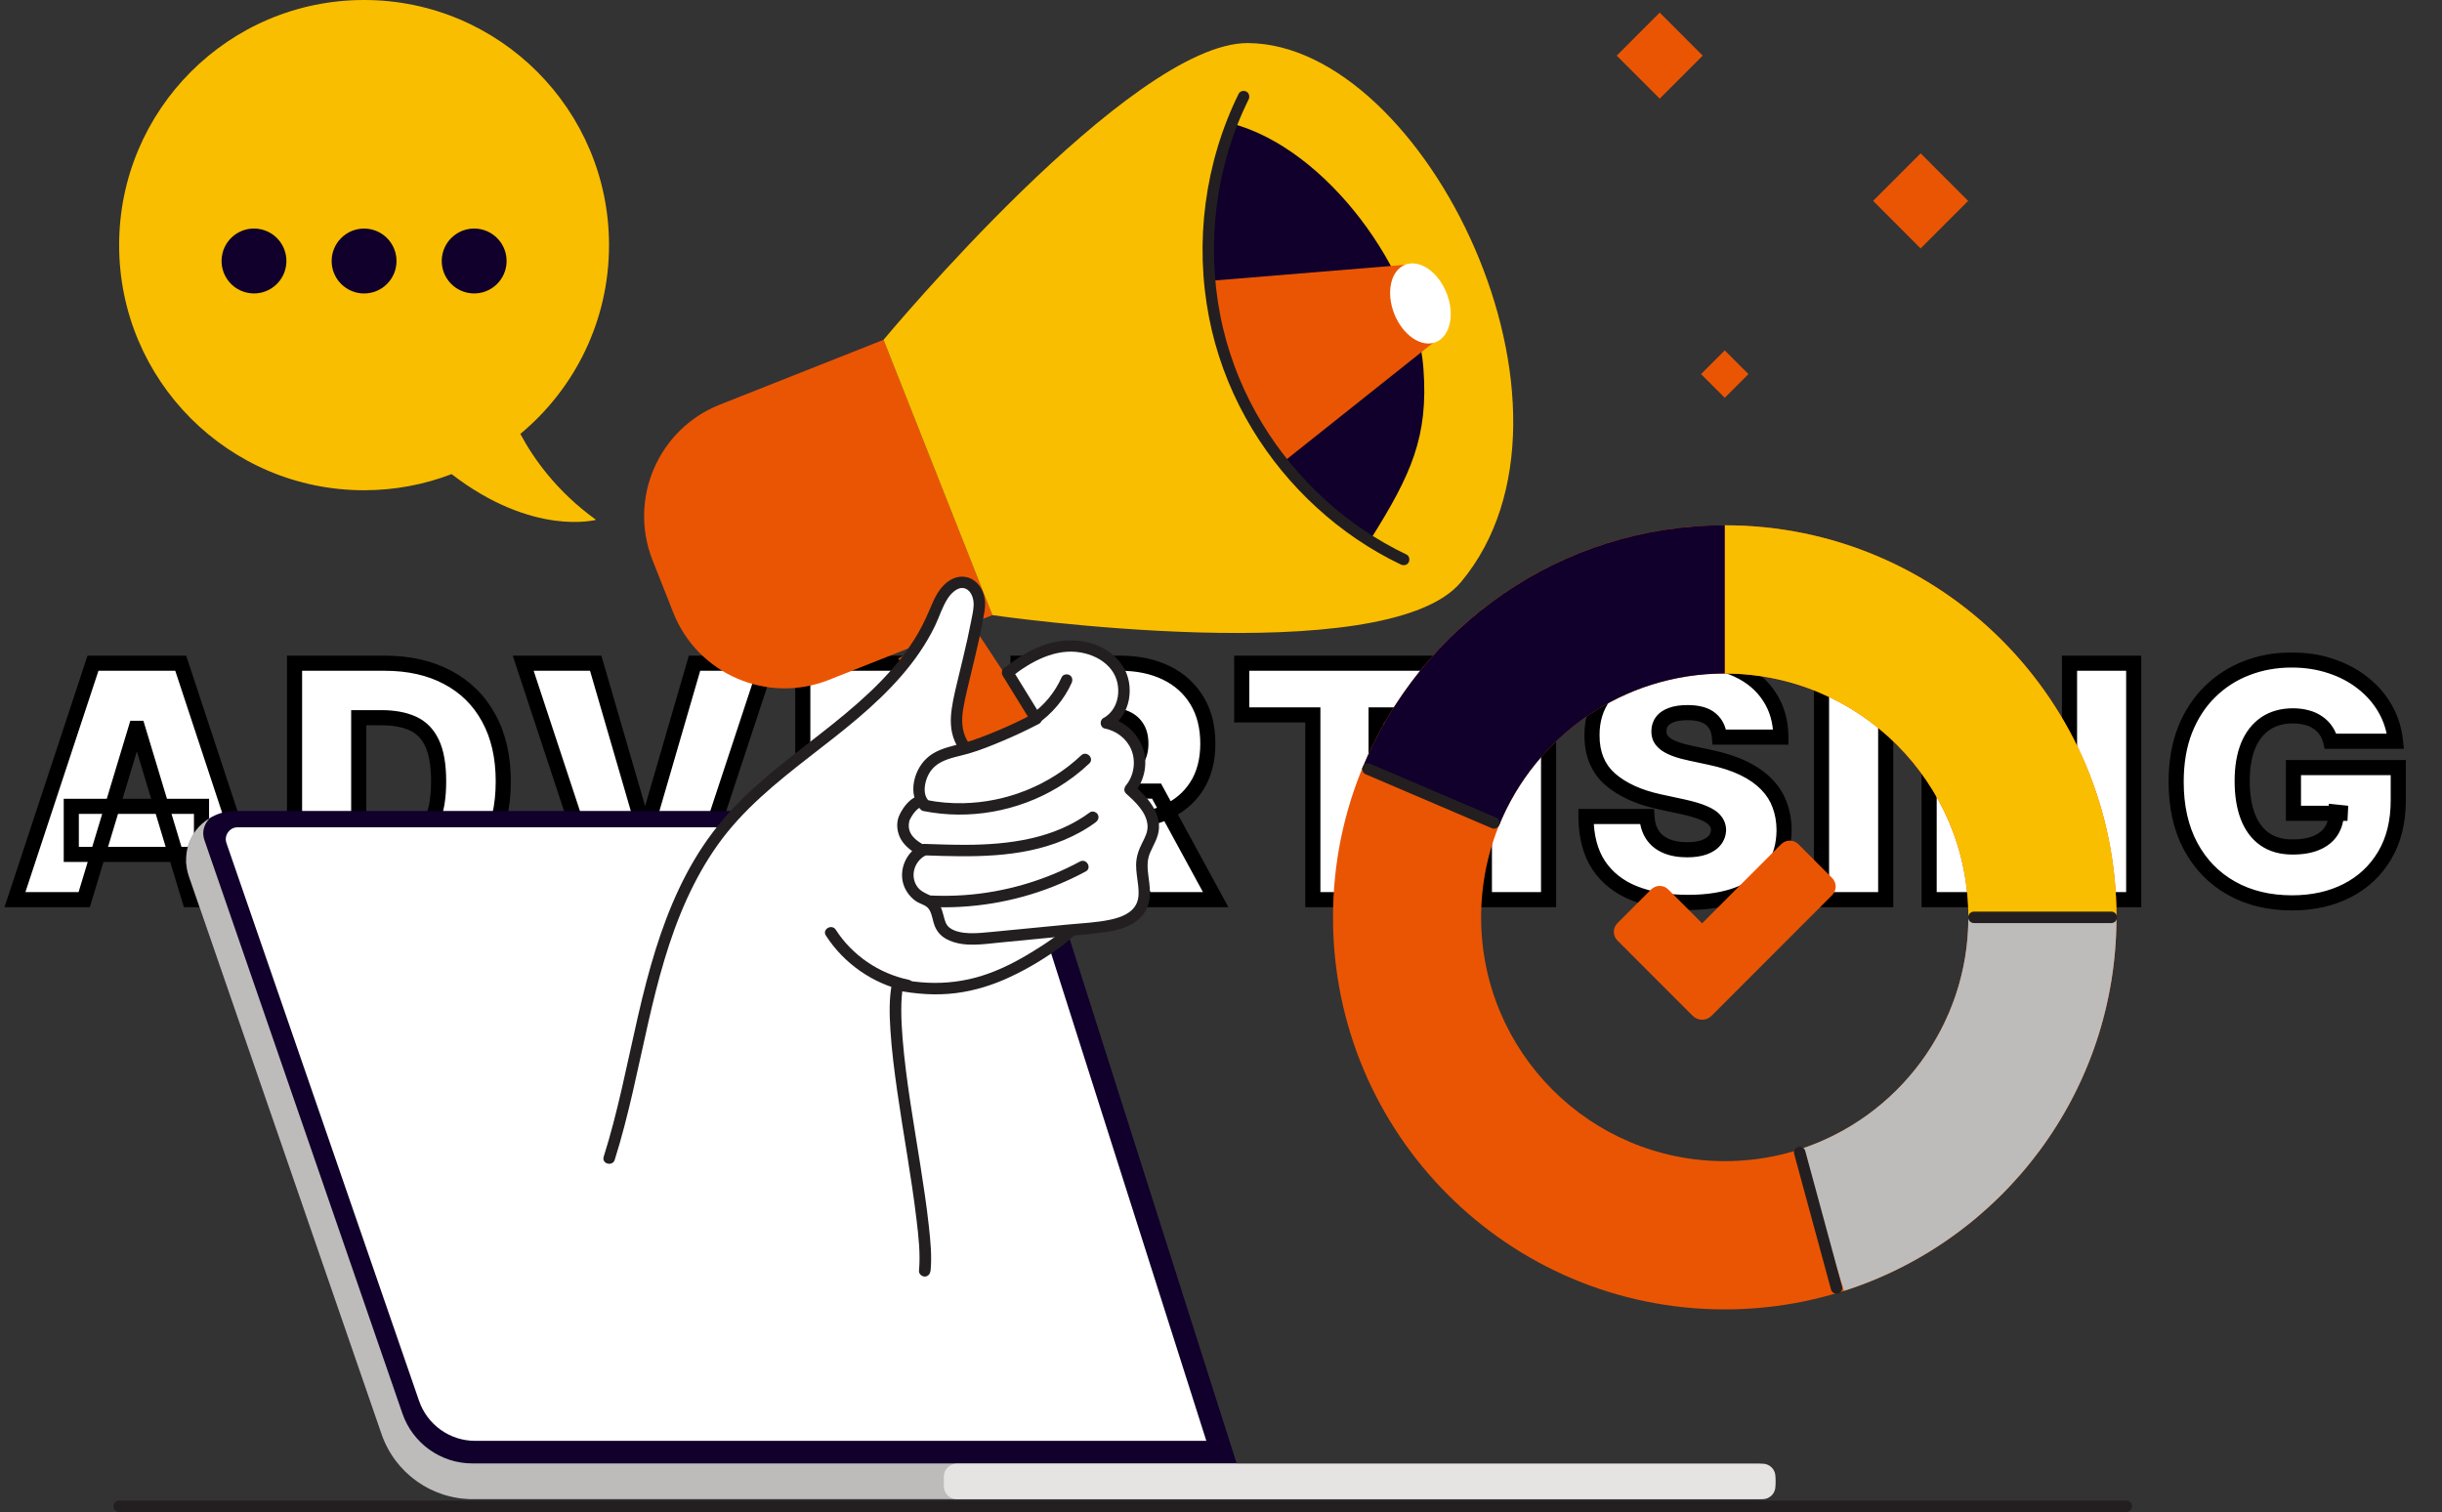
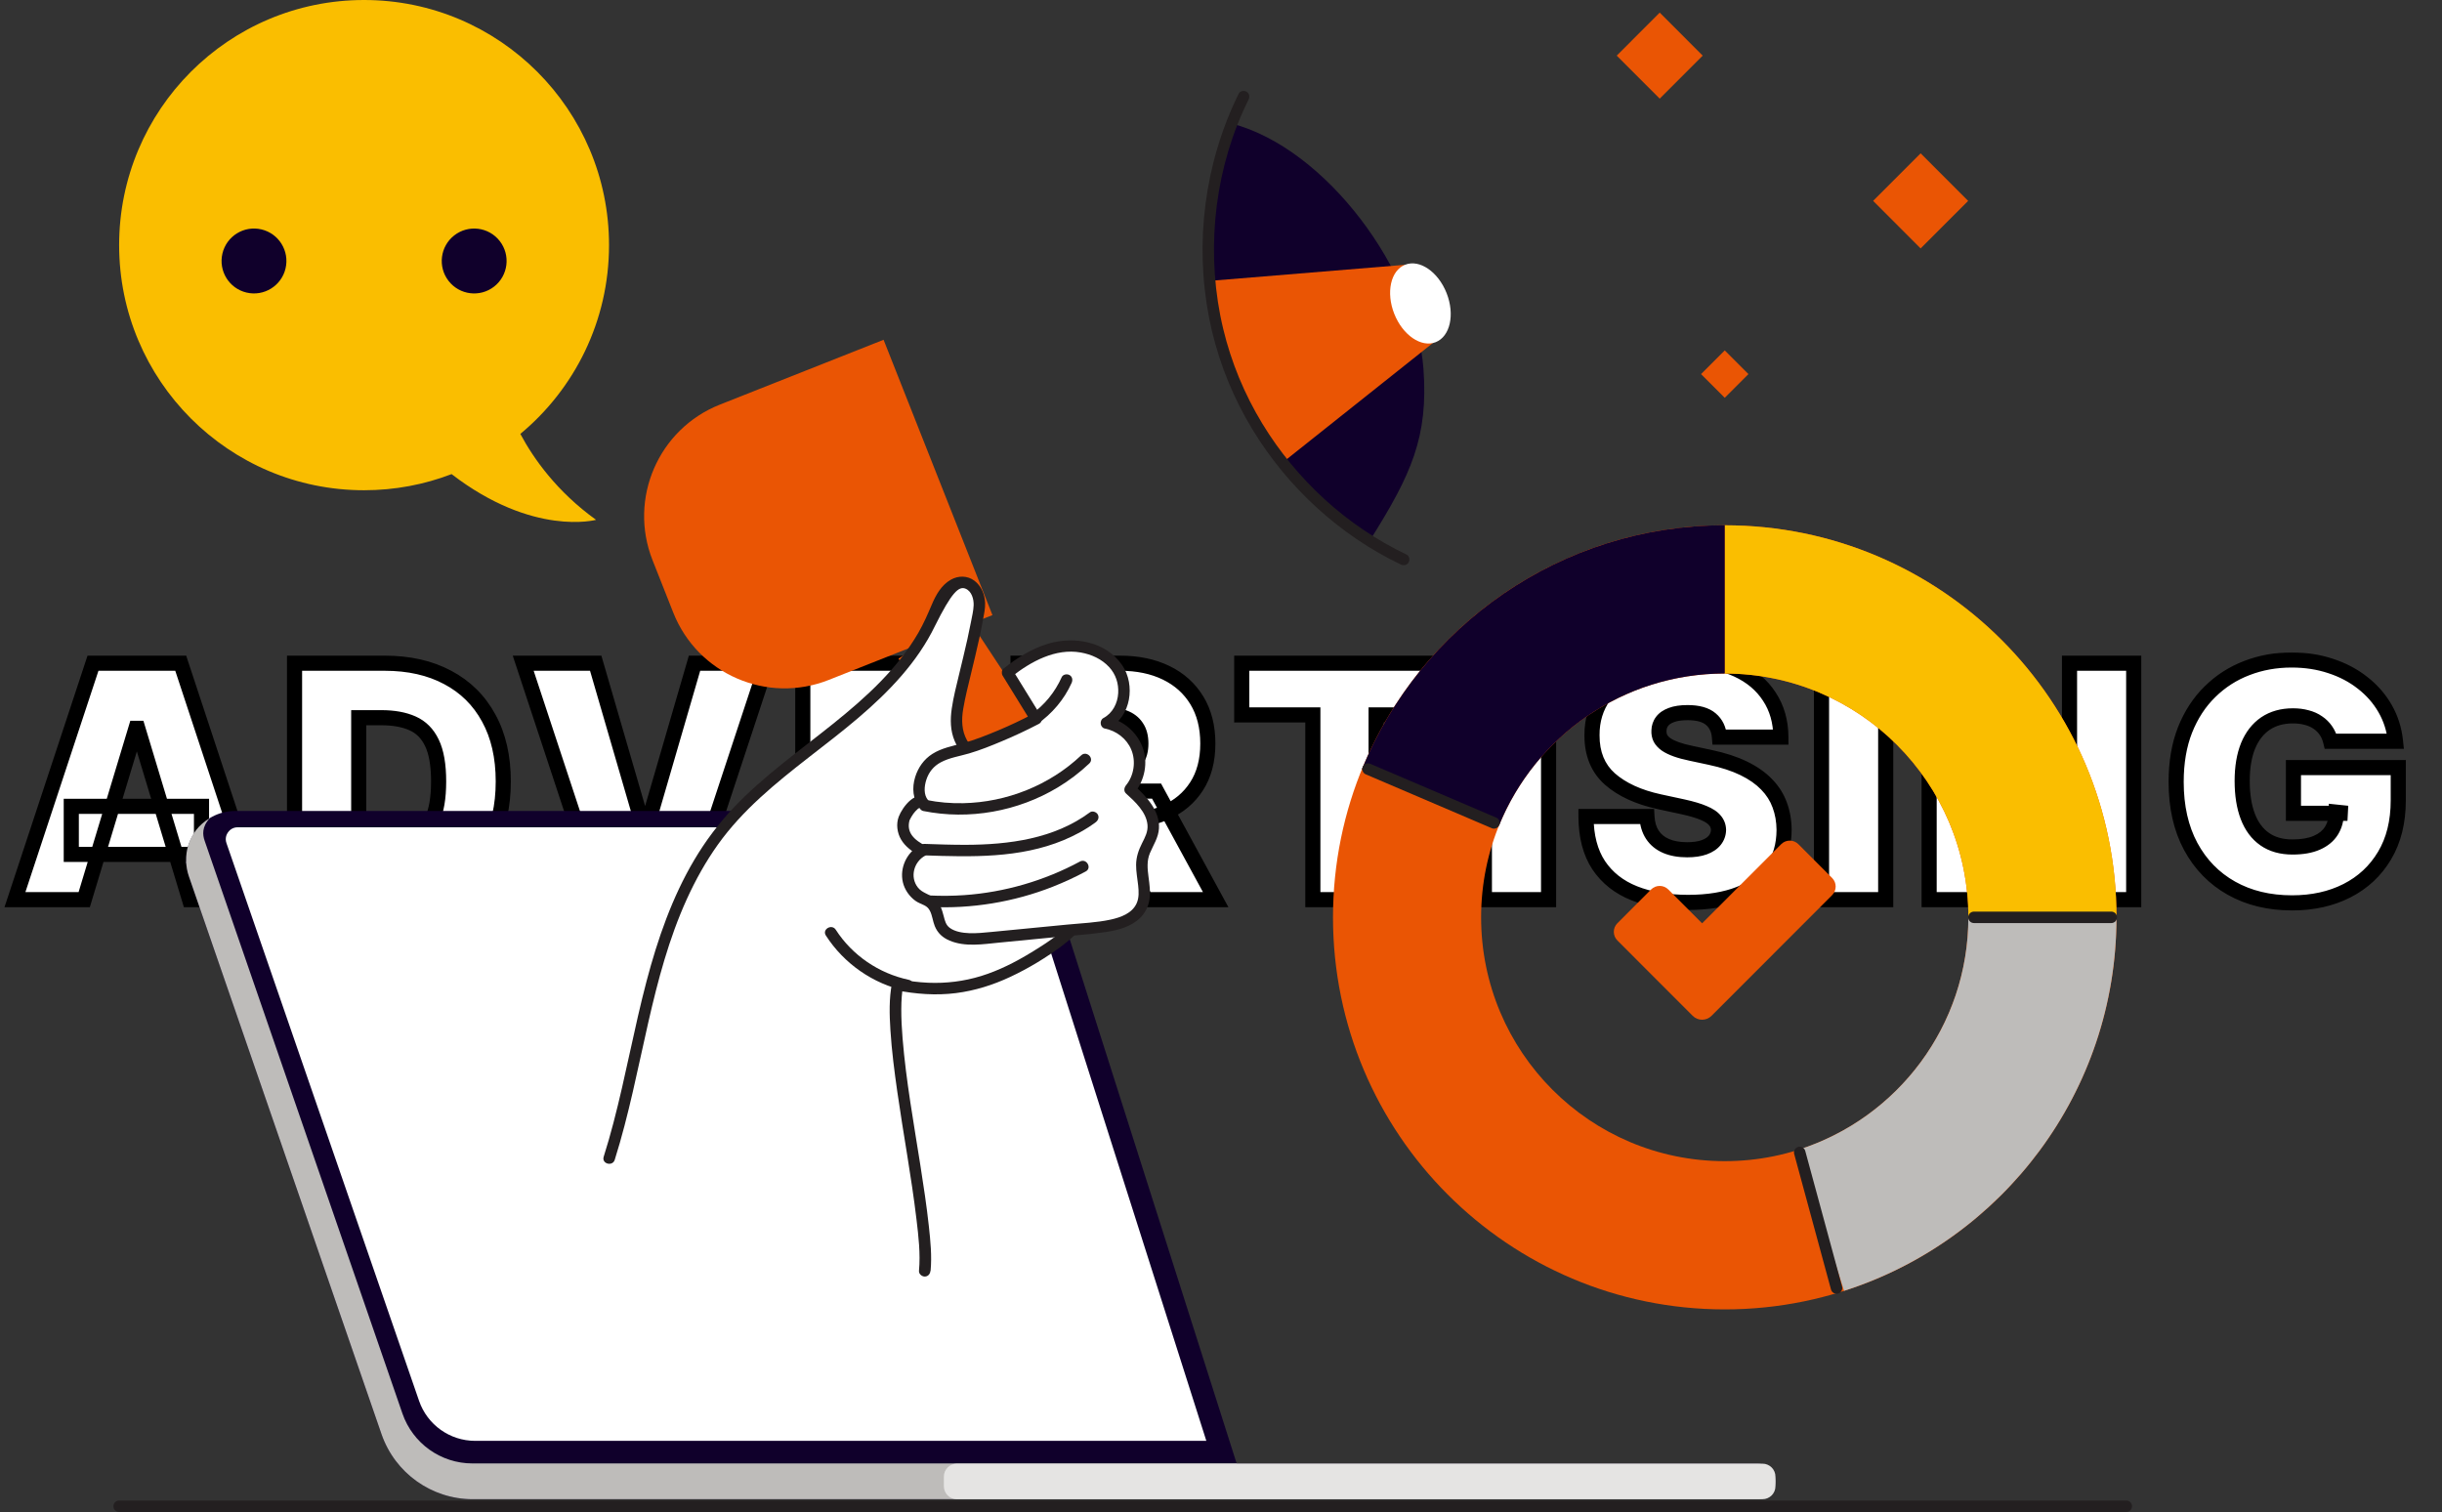
<svg xmlns="http://www.w3.org/2000/svg" width="323" height="200" viewBox="0 0 323 200" fill="none">
  <rect x="0" y="0" width="323" height="200" fill="#333333" stroke="none" />
  <mask id="path-1-outside-1_122_4" maskUnits="userSpaceOnUse" x="0" y="86" width="319" height="35" fill="black">
    <rect fill="white" y="86" width="319" height="35" />
    <path d="M11.139 119H1.977L12.3 87.727H23.905L34.227 119H25.065L18.224 96.34H17.98L11.139 119ZM9.429 106.662H26.653V113.014H9.429V106.662ZM50.992 119H38.959V87.727H50.87C54.087 87.727 56.866 88.353 59.207 89.606C61.559 90.847 63.371 92.639 64.643 94.981C65.926 97.312 66.567 100.106 66.567 103.364C66.567 106.621 65.931 109.421 64.659 111.762C63.386 114.093 61.584 115.885 59.253 117.137C56.922 118.379 54.168 119 50.992 119ZM47.449 111.793H50.687C52.234 111.793 53.552 111.543 54.641 111.044C55.741 110.546 56.576 109.685 57.146 108.464C57.726 107.242 58.016 105.542 58.016 103.364C58.016 101.185 57.721 99.485 57.13 98.263C56.55 97.042 55.695 96.182 54.565 95.683C53.445 95.184 52.071 94.935 50.442 94.935H47.449V111.793ZM78.793 87.727L85.206 109.777H85.451L91.864 87.727H101.453L91.131 119H79.526L69.203 87.727H78.793ZM106.185 119V87.727H128.724V94.568H114.675V99.943H127.563V106.784H114.675V112.159H128.663V119H106.185ZM134.654 119V87.727H148.153C150.474 87.727 152.505 88.15 154.246 88.995C155.986 89.84 157.34 91.056 158.307 92.644C159.275 94.232 159.758 96.136 159.758 98.355C159.758 100.595 159.259 102.483 158.262 104.02C157.274 105.557 155.885 106.718 154.093 107.502C152.311 108.286 150.23 108.678 147.848 108.678H139.785V102.081H146.137C147.135 102.081 147.985 101.959 148.687 101.714C149.4 101.46 149.945 101.058 150.321 100.508C150.708 99.959 150.902 99.241 150.902 98.355C150.902 97.459 150.708 96.731 150.321 96.171C149.945 95.601 149.4 95.184 148.687 94.919C147.985 94.644 147.135 94.507 146.137 94.507H143.144V119H134.654ZM152.978 104.646L160.796 119H151.573L143.939 104.646H152.978ZM164.242 94.568V87.727H191.422V94.568H182.016V119H173.648V94.568H164.242ZM204.828 87.727V119H196.338V87.727H204.828ZM227.429 97.5C227.348 96.482 226.966 95.688 226.284 95.118C225.612 94.548 224.589 94.263 223.215 94.263C222.339 94.263 221.622 94.37 221.062 94.583C220.512 94.787 220.105 95.067 219.84 95.423C219.575 95.78 219.438 96.187 219.428 96.645C219.407 97.022 219.474 97.363 219.626 97.668C219.789 97.963 220.044 98.233 220.39 98.477C220.736 98.711 221.179 98.925 221.718 99.119C222.258 99.312 222.899 99.485 223.642 99.638L226.208 100.188C227.938 100.554 229.419 101.038 230.651 101.638C231.883 102.239 232.891 102.946 233.675 103.761C234.458 104.565 235.034 105.471 235.4 106.479C235.777 107.487 235.97 108.586 235.98 109.777C235.97 111.833 235.456 113.574 234.438 114.999C233.42 116.424 231.964 117.509 230.071 118.252C228.188 118.995 225.923 119.366 223.276 119.366C220.558 119.366 218.186 118.964 216.16 118.16C214.144 117.356 212.577 116.119 211.457 114.45C210.347 112.77 209.787 110.622 209.777 108.006H217.84C217.891 108.963 218.13 109.767 218.557 110.418C218.985 111.07 219.586 111.564 220.359 111.9C221.143 112.235 222.075 112.403 223.154 112.403C224.06 112.403 224.818 112.291 225.429 112.067C226.04 111.844 226.503 111.533 226.818 111.136C227.134 110.739 227.297 110.286 227.307 109.777C227.297 109.299 227.139 108.881 226.834 108.525C226.538 108.158 226.05 107.833 225.368 107.548C224.686 107.252 223.764 106.978 222.604 106.723L219.489 106.051C216.72 105.451 214.536 104.448 212.938 103.043C211.35 101.628 210.561 99.699 210.571 97.256C210.561 95.271 211.09 93.535 212.159 92.049C213.238 90.552 214.73 89.387 216.633 88.552C218.547 87.717 220.741 87.3 223.215 87.3C225.739 87.3 227.923 87.722 229.765 88.567C231.608 89.412 233.028 90.603 234.026 92.14C235.034 93.667 235.543 95.454 235.553 97.5H227.429ZM249.42 87.727V119H240.93V87.727H249.42ZM282.222 87.727V119H275.137L263.837 102.57H263.654V119H255.164V87.727H262.371L273.487 104.097H273.732V87.727H282.222ZM308.267 98.05C308.134 97.51 307.926 97.037 307.641 96.63C307.356 96.212 306.999 95.861 306.572 95.576C306.154 95.281 305.666 95.062 305.106 94.919C304.556 94.767 303.95 94.69 303.289 94.69C301.864 94.69 300.647 95.031 299.639 95.713C298.642 96.395 297.878 97.378 297.349 98.66C296.83 99.943 296.57 101.491 296.57 103.303C296.57 105.135 296.819 106.703 297.318 108.006C297.817 109.309 298.56 110.306 299.548 110.999C300.535 111.691 301.762 112.037 303.228 112.037C304.521 112.037 305.595 111.849 306.45 111.472C307.315 111.095 307.961 110.561 308.389 109.869C308.816 109.176 309.03 108.362 309.03 107.425L310.496 107.578H303.35V101.531H317.215V105.868C317.215 108.718 316.609 111.156 315.398 113.182C314.197 115.198 312.537 116.745 310.42 117.824C308.313 118.893 305.895 119.428 303.167 119.428C300.123 119.428 297.451 118.781 295.15 117.488C292.849 116.195 291.053 114.353 289.76 111.961C288.477 109.568 287.836 106.723 287.836 103.425C287.836 100.839 288.228 98.549 289.011 96.553C289.805 94.558 290.905 92.873 292.31 91.499C293.715 90.115 295.338 89.071 297.181 88.369C299.023 87.656 300.998 87.3 303.106 87.3C304.958 87.3 306.679 87.564 308.267 88.094C309.865 88.613 311.275 89.356 312.497 90.323C313.728 91.28 314.721 92.415 315.474 93.728C316.227 95.041 316.686 96.482 316.848 98.05H308.267Z" />
  </mask>
  <path d="M11.139 119H1.977L12.3 87.727H23.905L34.227 119H25.065L18.224 96.34H17.98L11.139 119ZM9.429 106.662H26.653V113.014H9.429V106.662ZM50.992 119H38.959V87.727H50.87C54.087 87.727 56.866 88.353 59.207 89.606C61.559 90.847 63.371 92.639 64.643 94.981C65.926 97.312 66.567 100.106 66.567 103.364C66.567 106.621 65.931 109.421 64.659 111.762C63.386 114.093 61.584 115.885 59.253 117.137C56.922 118.379 54.168 119 50.992 119ZM47.449 111.793H50.687C52.234 111.793 53.552 111.543 54.641 111.044C55.741 110.546 56.576 109.685 57.146 108.464C57.726 107.242 58.016 105.542 58.016 103.364C58.016 101.185 57.721 99.485 57.13 98.263C56.55 97.042 55.695 96.182 54.565 95.683C53.445 95.184 52.071 94.935 50.442 94.935H47.449V111.793ZM78.793 87.727L85.206 109.777H85.451L91.864 87.727H101.453L91.131 119H79.526L69.203 87.727H78.793ZM106.185 119V87.727H128.724V94.568H114.675V99.943H127.563V106.784H114.675V112.159H128.663V119H106.185ZM134.654 119V87.727H148.153C150.474 87.727 152.505 88.15 154.246 88.995C155.986 89.84 157.34 91.056 158.307 92.644C159.275 94.232 159.758 96.136 159.758 98.355C159.758 100.595 159.259 102.483 158.262 104.02C157.274 105.557 155.885 106.718 154.093 107.502C152.311 108.286 150.23 108.678 147.848 108.678H139.785V102.081H146.137C147.135 102.081 147.985 101.959 148.687 101.714C149.4 101.46 149.945 101.058 150.321 100.508C150.708 99.959 150.902 99.241 150.902 98.355C150.902 97.459 150.708 96.731 150.321 96.171C149.945 95.601 149.4 95.184 148.687 94.919C147.985 94.644 147.135 94.507 146.137 94.507H143.144V119H134.654ZM152.978 104.646L160.796 119H151.573L143.939 104.646H152.978ZM164.242 94.568V87.727H191.422V94.568H182.016V119H173.648V94.568H164.242ZM204.828 87.727V119H196.338V87.727H204.828ZM227.429 97.5C227.348 96.482 226.966 95.688 226.284 95.118C225.612 94.548 224.589 94.263 223.215 94.263C222.339 94.263 221.622 94.37 221.062 94.583C220.512 94.787 220.105 95.067 219.84 95.423C219.575 95.78 219.438 96.187 219.428 96.645C219.407 97.022 219.474 97.363 219.626 97.668C219.789 97.963 220.044 98.233 220.39 98.477C220.736 98.711 221.179 98.925 221.718 99.119C222.258 99.312 222.899 99.485 223.642 99.638L226.208 100.188C227.938 100.554 229.419 101.038 230.651 101.638C231.883 102.239 232.891 102.946 233.675 103.761C234.458 104.565 235.034 105.471 235.4 106.479C235.777 107.487 235.97 108.586 235.98 109.777C235.97 111.833 235.456 113.574 234.438 114.999C233.42 116.424 231.964 117.509 230.071 118.252C228.188 118.995 225.923 119.366 223.276 119.366C220.558 119.366 218.186 118.964 216.16 118.16C214.144 117.356 212.577 116.119 211.457 114.45C210.347 112.77 209.787 110.622 209.777 108.006H217.84C217.891 108.963 218.13 109.767 218.557 110.418C218.985 111.07 219.586 111.564 220.359 111.9C221.143 112.235 222.075 112.403 223.154 112.403C224.06 112.403 224.818 112.291 225.429 112.067C226.04 111.844 226.503 111.533 226.818 111.136C227.134 110.739 227.297 110.286 227.307 109.777C227.297 109.299 227.139 108.881 226.834 108.525C226.538 108.158 226.05 107.833 225.368 107.548C224.686 107.252 223.764 106.978 222.604 106.723L219.489 106.051C216.72 105.451 214.536 104.448 212.938 103.043C211.35 101.628 210.561 99.699 210.571 97.256C210.561 95.271 211.09 93.535 212.159 92.049C213.238 90.552 214.73 89.387 216.633 88.552C218.547 87.717 220.741 87.3 223.215 87.3C225.739 87.3 227.923 87.722 229.765 88.567C231.608 89.412 233.028 90.603 234.026 92.14C235.034 93.667 235.543 95.454 235.553 97.5H227.429ZM249.42 87.727V119H240.93V87.727H249.42ZM282.222 87.727V119H275.137L263.837 102.57H263.654V119H255.164V87.727H262.371L273.487 104.097H273.732V87.727H282.222ZM308.267 98.05C308.134 97.51 307.926 97.037 307.641 96.63C307.356 96.212 306.999 95.861 306.572 95.576C306.154 95.281 305.666 95.062 305.106 94.919C304.556 94.767 303.95 94.69 303.289 94.69C301.864 94.69 300.647 95.031 299.639 95.713C298.642 96.395 297.878 97.378 297.349 98.66C296.83 99.943 296.57 101.491 296.57 103.303C296.57 105.135 296.819 106.703 297.318 108.006C297.817 109.309 298.56 110.306 299.548 110.999C300.535 111.691 301.762 112.037 303.228 112.037C304.521 112.037 305.595 111.849 306.45 111.472C307.315 111.095 307.961 110.561 308.389 109.869C308.816 109.176 309.03 108.362 309.03 107.425L310.496 107.578H303.35V101.531H317.215V105.868C317.215 108.718 316.609 111.156 315.398 113.182C314.197 115.198 312.537 116.745 310.42 117.824C308.313 118.893 305.895 119.428 303.167 119.428C300.123 119.428 297.451 118.781 295.15 117.488C292.849 116.195 291.053 114.353 289.76 111.961C288.477 109.568 287.836 106.723 287.836 103.425C287.836 100.839 288.228 98.549 289.011 96.553C289.805 94.558 290.905 92.873 292.31 91.499C293.715 90.115 295.338 89.071 297.181 88.369C299.023 87.656 300.998 87.3 303.106 87.3C304.958 87.3 306.679 87.564 308.267 88.094C309.865 88.613 311.275 89.356 312.497 90.323C313.728 91.28 314.721 92.415 315.474 93.728C316.227 95.041 316.686 96.482 316.848 98.05H308.267Z" fill="white" />
  <path d="M11.139 119V120H11.882L12.097 119.289L11.139 119ZM1.977 119L1.028 118.687L0.594 120H1.977V119ZM12.3 87.727V86.727H11.577L11.35 87.414L12.3 87.727ZM23.905 87.727L24.854 87.414L24.628 86.727H23.905V87.727ZM34.227 119V120H35.61L35.177 118.687L34.227 119ZM25.065 119L24.108 119.289L24.323 120H25.065V119ZM18.224 96.34L19.182 96.05L18.967 95.34H18.224V96.34ZM17.98 96.34V95.34H17.237L17.023 96.05L17.98 96.34ZM9.429 106.662V105.662H8.429V106.662H9.429ZM26.653 106.662H27.653V105.662H26.653V106.662ZM26.653 113.014V114.014H27.653V113.014H26.653ZM9.429 113.014H8.429V114.014H9.429V113.014ZM11.139 119V118H1.977V119V120H11.139V119ZM1.977 119L2.927 119.313L13.249 88.041L12.3 87.727L11.35 87.414L1.028 118.687L1.977 119ZM12.3 87.727V88.727H23.905V87.727V86.727H12.3V87.727ZM23.905 87.727L22.955 88.041L33.278 119.313L34.227 119L35.177 118.687L24.854 87.414L23.905 87.727ZM34.227 119V118H25.065V119V120H34.227V119ZM25.065 119L26.023 118.711L19.182 96.05L18.224 96.34L17.267 96.629L24.108 119.289L25.065 119ZM18.224 96.34V95.34H17.98V96.34V97.34H18.224V96.34ZM17.98 96.34L17.023 96.05L10.182 118.711L11.139 119L12.097 119.289L18.937 96.629L17.98 96.34ZM9.429 106.662V107.662H26.653V106.662V105.662H9.429V106.662ZM26.653 106.662H25.653V113.014H26.653H27.653V106.662H26.653ZM26.653 113.014V112.014H9.429V113.014V114.014H26.653V113.014ZM9.429 113.014H10.429V106.662H9.429H8.429V113.014H9.429ZM38.959 119H37.959V120H38.959V119ZM38.959 87.727V86.727H37.959V87.727H38.959ZM59.207 89.606L58.736 90.487L58.74 90.49L59.207 89.606ZM64.643 94.981L63.765 95.458L63.767 95.463L64.643 94.981ZM64.659 111.762L65.536 112.241L65.537 112.24L64.659 111.762ZM59.253 117.137L59.723 118.02L59.726 118.018L59.253 117.137ZM47.449 111.793H46.449V112.793H47.449V111.793ZM54.641 111.044L54.228 110.134L54.225 110.135L54.641 111.044ZM57.146 108.464L56.242 108.035L56.239 108.041L57.146 108.464ZM57.13 98.263L56.227 98.693L56.23 98.699L57.13 98.263ZM54.565 95.683L54.158 96.596L54.161 96.598L54.565 95.683ZM47.449 94.935V93.935H46.449V94.935H47.449ZM50.992 119V118H38.959V119V120H50.992V119ZM38.959 119H39.959V87.727H38.959H37.959V119H38.959ZM38.959 87.727V88.727H50.87V87.727V86.727H38.959V87.727ZM50.87 87.727V88.727C53.957 88.727 56.567 89.328 58.736 90.487L59.207 89.606L59.679 88.724C57.165 87.379 54.217 86.727 50.87 86.727V87.727ZM59.207 89.606L58.74 90.49C60.917 91.639 62.586 93.289 63.765 95.458L64.643 94.981L65.522 94.503C64.155 91.989 62.2 90.055 59.674 88.721L59.207 89.606ZM64.643 94.981L63.767 95.463C64.952 97.616 65.567 100.237 65.567 103.364H66.567H67.567C67.567 99.975 66.9 97.007 65.519 94.498L64.643 94.981ZM66.567 103.364H65.567C65.567 106.491 64.957 109.119 63.78 111.285L64.659 111.762L65.537 112.24C66.905 109.722 67.567 106.751 67.567 103.364H66.567ZM64.659 111.762L63.781 111.283C62.601 113.444 60.939 115.096 58.78 116.256L59.253 117.137L59.726 118.018C62.229 116.674 64.171 114.742 65.536 112.241L64.659 111.762ZM59.253 117.137L58.783 116.255C56.623 117.405 54.037 118 50.992 118V119V120C54.299 120 57.221 119.353 59.723 118.02L59.253 117.137ZM47.449 111.793V112.793H50.687V111.793V110.793H47.449V111.793ZM50.687 111.793V112.793C52.337 112.793 53.806 112.527 55.058 111.954L54.641 111.044L54.225 110.135C53.299 110.559 52.13 110.793 50.687 110.793V111.793ZM54.641 111.044L55.055 111.955C56.397 111.346 57.394 110.297 58.052 108.887L57.146 108.464L56.239 108.041C55.758 109.073 55.085 109.745 54.228 110.134L54.641 111.044ZM57.146 108.464L58.049 108.893C58.72 107.48 59.016 105.61 59.016 103.364H58.016H57.016C57.016 105.474 56.732 107.005 56.242 108.035L57.146 108.464ZM58.016 103.364H59.016C59.016 101.116 58.715 99.243 58.031 97.828L57.13 98.263L56.23 98.699C56.727 99.727 57.016 101.255 57.016 103.364H58.016ZM57.13 98.263L58.034 97.834C57.361 96.418 56.34 95.373 54.969 94.768L54.565 95.683L54.161 96.598C55.05 96.99 55.739 97.665 56.227 98.693L57.13 98.263ZM54.565 95.683L54.972 94.769C53.689 94.198 52.167 93.935 50.442 93.935V94.935V95.935C51.975 95.935 53.201 96.17 54.158 96.596L54.565 95.683ZM50.442 94.935V93.935H47.449V94.935V95.935H50.442V94.935ZM47.449 94.935H46.449V111.793H47.449H48.449V94.935H47.449ZM78.793 87.727L79.753 87.448L79.543 86.727H78.793V87.727ZM85.206 109.777L84.246 110.056L84.456 110.777H85.206V109.777ZM85.451 109.777V110.777H86.201L86.411 110.056L85.451 109.777ZM91.864 87.727V86.727H91.113L90.904 87.448L91.864 87.727ZM101.453 87.727L102.403 88.041L102.837 86.727H101.453V87.727ZM91.131 119V120H91.854L92.081 119.313L91.131 119ZM79.526 119L78.576 119.313L78.803 120H79.526V119ZM69.203 87.727V86.727H67.82L68.254 88.041L69.203 87.727ZM78.793 87.727L77.833 88.007L84.246 110.056L85.206 109.777L86.166 109.498L79.753 87.448L78.793 87.727ZM85.206 109.777V110.777H85.451V109.777V108.777H85.206V109.777ZM85.451 109.777L86.411 110.056L92.824 88.007L91.864 87.727L90.904 87.448L84.49 109.498L85.451 109.777ZM91.864 87.727V88.727H101.453V87.727V86.727H91.864V87.727ZM101.453 87.727L100.504 87.414L90.181 118.687L91.131 119L92.081 119.313L102.403 88.041L101.453 87.727ZM91.131 119V118H79.526V119V120H91.131V119ZM79.526 119L80.475 118.687L70.153 87.414L69.203 87.727L68.254 88.041L78.576 119.313L79.526 119ZM69.203 87.727V88.727H78.793V87.727V86.727H69.203V87.727ZM106.185 119H105.185V120H106.185V119ZM106.185 87.727V86.727H105.185V87.727H106.185ZM128.724 87.727H129.724V86.727H128.724V87.727ZM128.724 94.568V95.568H129.724V94.568H128.724ZM114.675 94.568V93.568H113.675V94.568H114.675ZM114.675 99.943H113.675V100.943H114.675V99.943ZM127.563 99.943H128.563V98.943H127.563V99.943ZM127.563 106.784V107.784H128.563V106.784H127.563ZM114.675 106.784V105.784H113.675V106.784H114.675ZM114.675 112.159H113.675V113.159H114.675V112.159ZM128.663 112.159H129.663V111.159H128.663V112.159ZM128.663 119V120H129.663V119H128.663ZM106.185 119H107.185V87.727H106.185H105.185V119H106.185ZM106.185 87.727V88.727H128.724V87.727V86.727H106.185V87.727ZM128.724 87.727H127.724V94.568H128.724H129.724V87.727H128.724ZM128.724 94.568V93.568H114.675V94.568V95.568H128.724V94.568ZM114.675 94.568H113.675V99.943H114.675H115.675V94.568H114.675ZM114.675 99.943V100.943H127.563V99.943V98.943H114.675V99.943ZM127.563 99.943H126.563V106.784H127.563H128.563V99.943H127.563ZM127.563 106.784V105.784H114.675V106.784V107.784H127.563V106.784ZM114.675 106.784H113.675V112.159H114.675H115.675V106.784H114.675ZM114.675 112.159V113.159H128.663V112.159V111.159H114.675V112.159ZM128.663 112.159H127.663V119H128.663H129.663V112.159H128.663ZM128.663 119V118H106.185V119V120H128.663V119ZM134.654 119H133.654V120H134.654V119ZM134.654 87.727V86.727H133.654V87.727H134.654ZM154.246 88.995L153.809 89.894L154.246 88.995ZM158.307 92.644L159.162 92.124L158.307 92.644ZM158.262 104.02L157.423 103.476L157.42 103.48L158.262 104.02ZM154.093 107.502L153.692 106.586L153.69 106.586L154.093 107.502ZM139.785 108.678H138.785V109.678H139.785V108.678ZM139.785 102.081V101.081H138.785V102.081H139.785ZM148.687 101.714L149.016 102.659L149.024 102.656L148.687 101.714ZM150.321 100.508L149.503 99.933L149.496 99.943L150.321 100.508ZM150.321 96.171L149.487 96.723L149.493 96.731L149.499 96.74L150.321 96.171ZM148.687 94.919L148.323 95.851L148.331 95.854L148.339 95.857L148.687 94.919ZM143.144 94.507V93.507H142.144V94.507H143.144ZM143.144 119V120H144.144V119H143.144ZM152.978 104.646L153.856 104.168L153.572 103.646H152.978V104.646ZM160.796 119V120H162.48L161.675 118.522L160.796 119ZM151.573 119L150.691 119.47L150.973 120H151.573V119ZM143.939 104.646V103.646H142.274L143.056 105.116L143.939 104.646ZM134.654 119H135.654V87.727H134.654H133.654V119H134.654ZM134.654 87.727V88.727H148.153V87.727V86.727H134.654V87.727ZM148.153 87.727V88.727C150.353 88.727 152.229 89.127 153.809 89.894L154.246 88.995L154.682 88.095C152.781 87.172 150.595 86.727 148.153 86.727V87.727ZM154.246 88.995L153.809 89.894C155.385 90.659 156.59 91.747 157.453 93.164L158.307 92.644L159.162 92.124C158.09 90.365 156.588 89.02 154.682 88.095L154.246 88.995ZM158.307 92.644L157.453 93.164C158.308 94.568 158.758 96.284 158.758 98.355H159.758H160.758C160.758 95.988 160.241 93.897 159.162 92.124L158.307 92.644ZM159.758 98.355H158.758C158.758 100.445 158.294 102.134 157.423 103.476L158.262 104.02L159.1 104.565C160.225 102.833 160.758 100.745 160.758 98.355H159.758ZM158.262 104.02L157.42 103.48C156.547 104.839 155.316 105.875 153.692 106.586L154.093 107.502L154.494 108.418C156.453 107.561 158.001 106.276 159.103 104.561L158.262 104.02ZM154.093 107.502L153.69 106.586C152.061 107.303 150.121 107.678 147.848 107.678V108.678V109.678C150.338 109.678 152.562 109.268 154.496 108.417L154.093 107.502ZM147.848 108.678V107.678H139.785V108.678V109.678H147.848V108.678ZM139.785 108.678H140.785V102.081H139.785H138.785V108.678H139.785ZM139.785 102.081V103.081H146.137V102.081V101.081H139.785V102.081ZM146.137 102.081V103.081C147.211 103.081 148.179 102.95 149.016 102.659L148.687 101.714L148.359 100.77C147.791 100.967 147.059 101.081 146.137 101.081V102.081ZM148.687 101.714L149.024 102.656C149.907 102.341 150.635 101.82 151.146 101.073L150.321 100.508L149.496 99.943C149.255 100.296 148.893 100.579 148.351 100.773L148.687 101.714ZM150.321 100.508L151.139 101.084C151.677 100.319 151.902 99.382 151.902 98.355H150.902H149.902C149.902 99.1 149.739 99.598 149.504 99.933L150.321 100.508ZM150.902 98.355H151.902C151.902 97.32 151.678 96.376 151.144 95.603L150.321 96.171L149.499 96.74C149.739 97.087 149.902 97.599 149.902 98.355H150.902ZM150.321 96.171L151.156 95.62C150.649 94.853 149.924 94.312 149.036 93.982L148.687 94.919L148.339 95.857C148.876 96.056 149.24 96.35 149.487 96.723L150.321 96.171ZM148.687 94.919L149.052 93.988C148.202 93.656 147.222 93.507 146.137 93.507V94.507V95.507C147.048 95.507 147.768 95.633 148.323 95.851L148.687 94.919ZM146.137 94.507V93.507H143.144V94.507V95.507H146.137V94.507ZM143.144 94.507H142.144V119H143.144H144.144V94.507H143.144ZM143.144 119V118H134.654V119V120H143.144V119ZM152.978 104.646L152.1 105.125L159.918 119.478L160.796 119L161.675 118.522L153.856 104.168L152.978 104.646ZM160.796 119V118H151.573V119V120H160.796V119ZM151.573 119L152.456 118.53L144.821 104.177L143.939 104.646L143.056 105.116L150.691 119.47L151.573 119ZM143.939 104.646V105.646H152.978V104.646V103.646H143.939V104.646ZM164.242 94.568H163.242V95.568H164.242V94.568ZM164.242 87.727V86.727H163.242V87.727H164.242ZM191.422 87.727H192.422V86.727H191.422V87.727ZM191.422 94.568V95.568H192.422V94.568H191.422ZM182.016 94.568V93.568H181.016V94.568H182.016ZM182.016 119V120H183.016V119H182.016ZM173.648 119H172.648V120H173.648V119ZM173.648 94.568H174.648V93.568H173.648V94.568ZM164.242 94.568H165.242V87.727H164.242H163.242V94.568H164.242ZM164.242 87.727V88.727H191.422V87.727V86.727H164.242V87.727ZM191.422 87.727H190.422V94.568H191.422H192.422V87.727H191.422ZM191.422 94.568V93.568H182.016V94.568V95.568H191.422V94.568ZM182.016 94.568H181.016V119H182.016H183.016V94.568H182.016ZM182.016 119V118H173.648V119V120H182.016V119ZM173.648 119H174.648V94.568H173.648H172.648V119H173.648ZM173.648 94.568V93.568H164.242V94.568V95.568H173.648V94.568ZM204.828 87.727H205.828V86.727H204.828V87.727ZM204.828 119V120H205.828V119H204.828ZM196.338 119H195.338V120H196.338V119ZM196.338 87.727V86.727H195.338V87.727H196.338ZM204.828 87.727H203.828V119H204.828H205.828V87.727H204.828ZM204.828 119V118H196.338V119V120H204.828V119ZM196.338 119H197.338V87.727H196.338H195.338V119H196.338ZM196.338 87.727V88.727H204.828V87.727V86.727H196.338V87.727ZM227.429 97.5L226.432 97.58L226.506 98.5H227.429V97.5ZM226.284 95.118L225.637 95.88L225.643 95.885L226.284 95.118ZM221.062 94.584L221.409 95.521L221.418 95.518L221.062 94.584ZM219.84 95.423L219.037 94.827L219.84 95.423ZM219.428 96.645L220.426 96.699L220.427 96.683L220.428 96.667L219.428 96.645ZM219.626 97.668L218.732 98.115L218.741 98.133L218.751 98.151L219.626 97.668ZM220.39 98.477L219.813 99.294L219.821 99.3L219.829 99.306L220.39 98.477ZM223.642 99.638L223.852 98.66L223.844 98.658L223.642 99.638ZM226.208 100.188L225.998 101.165L226 101.166L226.208 100.188ZM230.651 101.638L230.213 102.537L230.651 101.638ZM233.675 103.761L232.954 104.454L232.958 104.459L233.675 103.761ZM235.4 106.479L234.46 106.82L234.463 106.829L235.4 106.479ZM235.98 109.777L236.98 109.782L236.98 109.768L235.98 109.777ZM234.438 114.999L235.252 115.581L234.438 114.999ZM230.071 118.252L229.706 117.321L229.704 117.322L230.071 118.252ZM216.16 118.16L215.789 119.089L215.791 119.09L216.16 118.16ZM211.457 114.45L210.622 115.001L210.626 115.007L211.457 114.45ZM209.777 108.006V107.006H208.773L208.777 108.01L209.777 108.006ZM217.84 108.006L218.838 107.953L218.788 107.006H217.84V108.006ZM218.557 110.418L217.721 110.967L218.557 110.418ZM220.359 111.9L219.961 112.817L219.965 112.819L220.359 111.9ZM225.429 112.067L225.773 113.006L225.429 112.067ZM226.818 111.136L227.601 111.758L226.818 111.136ZM227.307 109.777L228.307 109.797L228.307 109.776L228.307 109.756L227.307 109.777ZM226.834 108.525L226.055 109.152L226.064 109.164L226.074 109.176L226.834 108.525ZM225.368 107.548L224.971 108.465L224.982 108.47L225.368 107.548ZM222.604 106.723L222.818 105.746L222.815 105.745L222.604 106.723ZM219.489 106.051L219.277 107.028L219.278 107.029L219.489 106.051ZM212.938 103.043L212.273 103.79L212.278 103.794L212.938 103.043ZM210.571 97.256L211.571 97.26L211.571 97.251L210.571 97.256ZM212.159 92.049L211.348 91.464L211.347 91.465L212.159 92.049ZM216.633 88.552L216.234 87.635L216.232 87.636L216.633 88.552ZM229.765 88.567L229.349 89.476L229.765 88.567ZM234.026 92.14L233.187 92.685L233.191 92.691L234.026 92.14ZM235.553 97.5V98.5H236.558L236.553 97.495L235.553 97.5ZM227.429 97.5L228.426 97.42C228.327 96.178 227.844 95.119 226.925 94.351L226.284 95.118L225.643 95.885C226.088 96.257 226.369 96.786 226.432 97.58L227.429 97.5ZM226.284 95.118L226.931 94.355C226.001 93.567 224.7 93.263 223.215 93.263V94.263V95.263C224.478 95.263 225.223 95.529 225.637 95.88L226.284 95.118ZM223.215 94.263V93.263C222.268 93.263 221.418 93.377 220.705 93.649L221.062 94.584L221.418 95.518C221.825 95.362 222.41 95.263 223.215 95.263V94.263ZM221.062 94.584L220.714 93.646C220.04 93.895 219.449 94.272 219.037 94.827L219.84 95.423L220.643 96.02C220.76 95.862 220.984 95.679 221.409 95.521L221.062 94.584ZM219.84 95.423L219.037 94.827C218.645 95.355 218.443 95.965 218.428 96.623L219.428 96.645L220.428 96.667C220.433 96.409 220.506 96.204 220.643 96.02L219.84 95.423ZM219.428 96.645L218.429 96.591C218.401 97.122 218.494 97.639 218.732 98.115L219.626 97.668L220.521 97.221C220.454 97.086 220.414 96.921 220.426 96.699L219.428 96.645ZM219.626 97.668L218.751 98.151C219.003 98.608 219.374 98.984 219.813 99.294L220.39 98.477L220.966 97.66C220.713 97.481 220.575 97.318 220.502 97.185L219.626 97.668ZM220.39 98.477L219.829 99.306C220.265 99.6 220.789 99.848 221.381 100.06L221.718 99.119L222.056 98.177C221.568 98.002 221.207 97.823 220.95 97.649L220.39 98.477ZM221.718 99.119L221.381 100.06C221.976 100.273 222.665 100.458 223.441 100.617L223.642 99.638L223.844 98.658C223.133 98.512 222.539 98.351 222.056 98.177L221.718 99.119ZM223.642 99.638L223.433 100.616L225.998 101.165L226.208 100.188L226.417 99.21L223.852 98.66L223.642 99.638ZM226.208 100.188L226 101.166C227.673 101.52 229.072 101.981 230.213 102.537L230.651 101.638L231.089 100.739C229.766 100.094 228.204 99.588 226.415 99.209L226.208 100.188ZM230.651 101.638L230.213 102.537C231.361 103.097 232.267 103.74 232.954 104.454L233.675 103.761L234.395 103.067C233.515 102.153 232.405 101.381 231.089 100.739L230.651 101.638ZM233.675 103.761L232.958 104.459C233.648 105.166 234.145 105.952 234.46 106.82L235.4 106.479L236.34 106.137C235.923 104.99 235.269 103.964 234.391 103.063L233.675 103.761ZM235.4 106.479L234.463 106.829C234.795 107.716 234.971 108.699 234.98 109.786L235.98 109.777L236.98 109.768C236.969 108.473 236.758 107.257 236.337 106.129L235.4 106.479ZM235.98 109.777L234.98 109.772C234.971 111.659 234.502 113.189 233.624 114.418L234.438 114.999L235.252 115.581C236.41 113.959 236.969 112.008 236.98 109.782L235.98 109.777ZM234.438 114.999L233.624 114.418C232.736 115.662 231.449 116.637 229.706 117.321L230.071 118.252L230.436 119.183C232.48 118.38 234.104 117.187 235.252 115.581L234.438 114.999ZM230.071 118.252L229.704 117.322C227.967 118.007 225.834 118.366 223.276 118.366V119.366V120.366C226.012 120.366 228.408 119.983 230.438 119.182L230.071 118.252ZM223.276 119.366V118.366C220.654 118.366 218.412 117.978 216.529 117.231L216.16 118.16L215.791 119.09C217.959 119.95 220.462 120.366 223.276 120.366V119.366ZM216.16 118.16L216.531 117.231C214.687 116.496 213.286 115.381 212.287 113.893L211.457 114.45L210.626 115.007C211.868 116.857 213.602 118.216 215.789 119.089L216.16 118.16ZM211.457 114.45L212.291 113.898C211.317 112.423 210.787 110.481 210.777 108.002L209.777 108.006L208.777 108.01C208.788 110.763 209.378 113.116 210.623 115.001L211.457 114.45ZM209.777 108.006V109.006H217.84V108.006V107.006H209.777V108.006ZM217.84 108.006L216.841 108.059C216.899 109.152 217.177 110.137 217.721 110.967L218.557 110.418L219.393 109.87C219.083 109.397 218.882 108.773 218.838 107.953L217.84 108.006ZM218.557 110.418L217.721 110.967C218.265 111.795 219.024 112.41 219.961 112.817L220.359 111.9L220.758 110.982C220.147 110.717 219.705 110.345 219.393 109.87L218.557 110.418ZM220.359 111.9L219.965 112.819C220.902 113.22 221.974 113.403 223.154 113.403V112.403V111.403C222.175 111.403 221.384 111.251 220.753 110.98L220.359 111.9ZM223.154 112.403V113.403C224.134 113.403 225.018 113.283 225.773 113.006L225.429 112.067L225.085 111.129C224.618 111.3 223.985 111.403 223.154 111.403V112.403ZM225.429 112.067L225.773 113.006C226.508 112.737 227.143 112.334 227.601 111.758L226.818 111.136L226.036 110.514C225.862 110.732 225.571 110.95 225.085 111.129L225.429 112.067ZM226.818 111.136L227.601 111.758C228.054 111.189 228.292 110.524 228.307 109.797L227.307 109.777L226.307 109.757C226.301 110.048 226.214 110.289 226.036 110.514L226.818 111.136ZM227.307 109.777L228.307 109.756C228.292 109.051 228.052 108.41 227.593 107.874L226.834 108.525L226.074 109.176C226.226 109.353 226.302 109.546 226.307 109.798L227.307 109.777ZM226.834 108.525L227.612 107.898C227.17 107.348 226.51 106.941 225.753 106.625L225.368 107.548L224.982 108.47C225.59 108.724 225.907 108.969 226.055 109.152L226.834 108.525ZM225.368 107.548L225.765 106.63C225 106.299 224.009 106.007 222.818 105.746L222.604 106.723L222.39 107.7C223.52 107.948 224.372 108.206 224.971 108.465L225.368 107.548ZM222.604 106.723L222.815 105.745L219.7 105.074L219.489 106.051L219.278 107.029L222.393 107.701L222.604 106.723ZM219.489 106.051L219.701 105.074C217.045 104.498 215.033 103.553 213.598 102.292L212.938 103.043L212.278 103.794C214.039 105.342 216.395 106.403 219.277 107.028L219.489 106.051ZM212.938 103.043L213.603 102.296C212.262 101.101 211.562 99.463 211.571 97.26L210.571 97.256L209.571 97.251C209.56 99.934 210.438 102.155 212.273 103.79L212.938 103.043ZM210.571 97.256L211.571 97.251C211.562 95.458 212.036 93.933 212.971 92.632L212.159 92.049L211.347 91.465C210.145 93.137 209.56 95.083 209.571 97.261L210.571 97.256ZM212.159 92.049L212.97 92.633C213.932 91.3 215.274 90.24 217.035 89.468L216.633 88.552L216.232 87.636C214.186 88.533 212.545 89.805 211.348 91.464L212.159 92.049ZM216.633 88.552L217.033 89.468C218.8 88.698 220.854 88.3 223.215 88.3V87.3V86.3C220.628 86.3 218.295 86.736 216.234 87.635L216.633 88.552ZM223.215 87.3V88.3C225.63 88.3 227.665 88.704 229.349 89.476L229.765 88.567L230.182 87.658C228.181 86.74 225.849 86.3 223.215 86.3V87.3ZM229.765 88.567L229.349 89.476C231.038 90.251 232.303 91.323 233.187 92.685L234.026 92.14L234.865 91.596C233.753 89.883 232.178 88.573 230.182 87.658L229.765 88.567ZM234.026 92.14L233.191 92.691C234.08 94.037 234.543 95.629 234.553 97.505L235.553 97.5L236.553 97.495C236.542 95.278 235.988 93.297 234.86 91.589L234.026 92.14ZM235.553 97.5V96.5H227.429V97.5V98.5H235.553V97.5ZM249.42 87.727H250.42V86.727H249.42V87.727ZM249.42 119V120H250.42V119H249.42ZM240.93 119H239.93V120H240.93V119ZM240.93 87.727V86.727H239.93V87.727H240.93ZM249.42 87.727H248.42V119H249.42H250.42V87.727H249.42ZM249.42 119V118H240.93V119V120H249.42V119ZM240.93 119H241.93V87.727H240.93H239.93V119H240.93ZM240.93 87.727V88.727H249.42V87.727V86.727H240.93V87.727ZM282.222 87.727H283.222V86.727H282.222V87.727ZM282.222 119V120H283.222V119H282.222ZM275.137 119L274.313 119.567L274.611 120H275.137V119ZM263.837 102.57L264.661 102.003L264.363 101.57H263.837V102.57ZM263.654 102.57V101.57H262.654V102.57H263.654ZM263.654 119V120H264.654V119H263.654ZM255.164 119H254.164V120H255.164V119ZM255.164 87.727V86.727H254.164V87.727H255.164ZM262.371 87.727L263.198 87.165L262.901 86.727H262.371V87.727ZM273.487 104.097L272.66 104.658L272.958 105.097H273.487V104.097ZM273.732 104.097V105.097H274.732V104.097H273.732ZM273.732 87.727V86.727H272.732V87.727H273.732ZM282.222 87.727H281.222V119H282.222H283.222V87.727H282.222ZM282.222 119V118H275.137V119V120H282.222V119ZM275.137 119L275.961 118.433L264.661 102.003L263.837 102.57L263.013 103.136L274.313 119.567L275.137 119ZM263.837 102.57V101.57H263.654V102.57V103.57H263.837V102.57ZM263.654 102.57H262.654V119H263.654H264.654V102.57H263.654ZM263.654 119V118H255.164V119V120H263.654V119ZM255.164 119H256.164V87.727H255.164H254.164V119H255.164ZM255.164 87.727V88.727H262.371V87.727V86.727H255.164V87.727ZM262.371 87.727L261.544 88.289L272.66 104.658L273.487 104.097L274.315 103.535L263.198 87.165L262.371 87.727ZM273.487 104.097V105.097H273.732V104.097V103.097H273.487V104.097ZM273.732 104.097H274.732V87.727H273.732H272.732V104.097H273.732ZM273.732 87.727V88.727H282.222V87.727V86.727H273.732V87.727ZM308.267 98.05L307.296 98.288L307.482 99.05H308.267V98.05ZM307.641 96.63L306.815 97.194L306.821 97.203L307.641 96.63ZM306.572 95.576L305.994 96.392L306.006 96.4L306.017 96.408L306.572 95.576ZM305.106 94.919L304.838 95.883L304.849 95.886L304.859 95.888L305.106 94.919ZM299.639 95.713L299.079 94.885L299.075 94.888L299.639 95.713ZM297.349 98.66L296.424 98.279L296.422 98.285L297.349 98.66ZM297.318 108.006L296.384 108.363L297.318 108.006ZM299.548 110.999L298.974 111.817L299.548 110.999ZM306.45 111.472L306.051 110.555L306.047 110.557L306.45 111.472ZM308.389 109.869L307.538 109.343L308.389 109.869ZM309.03 107.425L309.134 106.431L308.03 106.316V107.425H309.03ZM310.496 107.578V108.578L310.6 106.584L310.496 107.578ZM303.35 107.578H302.35V108.578H303.35V107.578ZM303.35 101.531V100.531H302.35V101.531H303.35ZM317.215 101.531H318.215V100.531H317.215V101.531ZM315.398 113.182L314.54 112.669L314.539 112.67L315.398 113.182ZM310.42 117.824L310.872 118.716L310.874 118.715L310.42 117.824ZM295.15 117.488L294.66 118.36L295.15 117.488ZM289.76 111.961L288.878 112.433L288.88 112.436L289.76 111.961ZM289.011 96.553L288.082 96.183L288.081 96.188L289.011 96.553ZM292.31 91.499L293.009 92.214L293.012 92.211L292.31 91.499ZM297.181 88.369L297.537 89.303L297.542 89.301L297.181 88.369ZM308.267 88.094L307.951 89.043L307.958 89.045L308.267 88.094ZM312.497 90.323L311.876 91.107L311.883 91.113L312.497 90.323ZM315.474 93.728L316.342 93.231L315.474 93.728ZM316.848 98.05V99.05H317.958L317.843 97.946L316.848 98.05ZM308.267 98.05L309.238 97.811C309.08 97.166 308.824 96.576 308.46 96.056L307.641 96.63L306.821 97.203C307.028 97.498 307.189 97.855 307.296 98.288L308.267 98.05ZM307.641 96.63L308.467 96.066C308.108 95.541 307.659 95.099 307.127 94.744L306.572 95.576L306.017 96.408C306.34 96.623 306.603 96.884 306.815 97.194L307.641 96.63ZM306.572 95.576L307.149 94.76C306.62 94.385 306.016 94.119 305.353 93.95L305.106 94.919L304.859 95.888C305.316 96.005 305.689 96.177 305.994 96.392L306.572 95.576ZM305.106 94.919L305.374 93.956C304.724 93.775 304.027 93.69 303.289 93.69V94.69V95.69C303.874 95.69 304.388 95.758 304.838 95.883L305.106 94.919ZM303.289 94.69V93.69C301.699 93.69 300.279 94.073 299.079 94.885L299.639 95.713L300.2 96.542C301.015 95.99 302.028 95.69 303.289 95.69V94.69ZM299.639 95.713L299.075 94.888C297.894 95.695 297.017 96.844 296.424 98.279L297.349 98.66L298.273 99.042C298.74 97.912 299.389 97.096 300.204 96.539L299.639 95.713ZM297.349 98.66L296.422 98.285C295.842 99.718 295.57 101.4 295.57 103.303H296.57H297.57C297.57 101.581 297.817 100.169 298.276 99.036L297.349 98.66ZM296.57 103.303H295.57C295.57 105.221 295.831 106.916 296.384 108.363L297.318 108.006L298.252 107.648C297.808 106.489 297.57 105.049 297.57 103.303H296.57ZM297.318 108.006L296.384 108.363C296.943 109.822 297.798 110.994 298.974 111.817L299.548 110.999L300.122 110.18C299.322 109.619 298.691 108.795 298.252 107.648L297.318 108.006ZM299.548 110.999L298.974 111.817C300.163 112.651 301.601 113.037 303.228 113.037V112.037V111.037C301.922 111.037 300.908 110.731 300.122 110.18L299.548 110.999ZM303.228 112.037V113.037C304.61 113.037 305.832 112.837 306.853 112.387L306.45 111.472L306.047 110.557C305.357 110.86 304.432 111.037 303.228 111.037V112.037ZM306.45 111.472L306.849 112.389C307.87 111.944 308.689 111.286 309.24 110.394L308.389 109.869L307.538 109.343C307.234 109.835 306.76 110.246 306.051 110.555L306.45 111.472ZM308.389 109.869L309.24 110.394C309.779 109.521 310.03 108.519 310.03 107.425H309.03H308.03C308.03 108.205 307.854 108.831 307.538 109.343L308.389 109.869ZM309.03 107.425L308.927 108.42L310.393 108.573L310.496 107.578L310.6 106.584L309.134 106.431L309.03 107.425ZM310.496 107.578V106.578H303.35V107.578V108.578H310.496V107.578ZM303.35 107.578H304.35V101.531H303.35H302.35V107.578H303.35ZM303.35 101.531V102.531H317.215V101.531V100.531H303.35V101.531ZM317.215 101.531H316.215V105.868H317.215H318.215V101.531H317.215ZM317.215 105.868H316.215C316.215 108.575 315.641 110.828 314.54 112.669L315.398 113.182L316.256 113.695C317.578 111.485 318.215 108.861 318.215 105.868H317.215ZM315.398 113.182L314.539 112.67C313.435 114.522 311.917 115.939 309.966 116.933L310.42 117.824L310.874 118.715C313.157 117.552 314.958 115.874 316.257 113.694L315.398 113.182ZM310.42 117.824L309.967 116.932C308.021 117.92 305.762 118.428 303.167 118.428V119.428V120.428C306.028 120.428 308.605 119.866 310.872 118.716L310.42 117.824ZM303.167 119.428V118.428C300.268 118.428 297.769 117.813 295.64 116.617L295.15 117.488L294.66 118.36C297.132 119.749 299.978 120.428 303.167 120.428V119.428ZM295.15 117.488L295.64 116.617C293.509 115.419 291.845 113.716 290.639 111.485L289.76 111.961L288.88 112.436C290.26 114.989 292.189 116.972 294.66 118.36L295.15 117.488ZM289.76 111.961L290.641 111.488C289.451 109.269 288.836 106.593 288.836 103.425H287.836H286.836C286.836 106.853 287.503 109.867 288.878 112.433L289.76 111.961ZM287.836 103.425H288.836C288.836 100.939 289.212 98.776 289.942 96.919L289.011 96.553L288.081 96.188C287.243 98.321 286.836 100.739 286.836 103.425H287.836ZM289.011 96.553L289.941 96.923C290.688 95.045 291.713 93.482 293.009 92.214L292.31 91.499L291.61 90.784C290.097 92.265 288.923 94.071 288.082 96.183L289.011 96.553ZM292.31 91.499L293.012 92.211C294.318 90.924 295.824 89.956 297.537 89.303L297.181 88.369L296.825 87.434C294.853 88.186 293.111 89.305 291.608 90.787L292.31 91.499ZM297.181 88.369L297.542 89.301C299.262 88.636 301.113 88.3 303.106 88.3V87.3V86.3C300.883 86.3 298.785 86.676 296.82 87.436L297.181 88.369ZM303.106 87.3V88.3C304.862 88.3 306.475 88.55 307.951 89.042L308.267 88.094L308.583 87.145C306.883 86.578 305.054 86.3 303.106 86.3V87.3ZM308.267 88.094L307.958 89.045C309.452 89.53 310.754 90.219 311.876 91.107L312.497 90.323L313.117 89.539C311.795 88.493 310.278 87.696 308.576 87.143L308.267 88.094ZM312.497 90.323L311.883 91.113C313.015 91.992 313.92 93.029 314.607 94.226L315.474 93.728L316.342 93.231C315.521 91.801 314.441 90.568 313.11 89.533L312.497 90.323ZM315.474 93.728L314.607 94.226C315.288 95.413 315.705 96.718 315.854 98.153L316.848 98.05L317.843 97.946C317.666 96.246 317.167 94.67 316.342 93.231L315.474 93.728ZM316.848 98.05V97.05H308.267V98.05V99.05H316.848V98.05Z" fill="black" mask="url(#path-1-outside-1_122_4)" />
  <g clip-path="url(#clip0_122_4)">
    <path d="M224.996 49.484L228.13 52.62L231.263 49.484L228.13 46.348L224.996 49.484Z" fill="#EA5504" />
    <path d="M247.755 26.571L254.04 32.861L260.324 26.571L254.04 20.282L247.755 26.571Z" fill="#EA5504" />
    <path d="M213.842 7.359L219.528 13.049L225.214 7.359L219.528 1.668L213.842 7.359Z" fill="#EA5504" />
    <path d="M281.242 200H15.758C15.34 200 15 199.66 15 199.241C15 198.822 15.34 198.482 15.758 198.482H281.242C281.66 198.482 282 198.822 282 199.241C282 199.66 281.66 200 281.242 200Z" fill="#231F20" />
    <path d="M50.457 189.7L24.979 115.918C23.517 111.686 26.659 107.272 31.133 107.272H134.026C135.257 107.272 136.346 108.067 136.719 109.242L163.578 193.607H232.487C233.785 193.607 234.838 194.66 234.838 195.956C234.838 197.256 233.785 198.306 232.487 198.306H62.532C57.085 198.306 52.238 194.848 50.457 189.697V189.7Z" fill="#10002B" />
    <path d="M62.841 190.589C59.502 190.589 56.523 188.467 55.431 185.304L29.953 111.522C29.723 110.854 29.984 110.338 30.16 110.092C30.335 109.846 30.736 109.43 31.442 109.43H131.575C132.855 109.43 133.986 110.256 134.375 111.476L159.559 190.586H62.841V190.589Z" fill="white" />
    <path d="M232.487 193.607H163.578L163.569 193.577H62.487C58.31 193.577 54.594 190.926 53.23 186.977L27.06 111.188C26.811 110.463 26.659 109.388 27.769 108.207C24.755 109.998 24.093 113.34 24.982 115.918L50.46 189.7C52.241 194.852 57.088 198.309 62.535 198.309H232.49C233.788 198.309 234.841 197.256 234.841 195.96C234.841 194.663 233.788 193.61 232.49 193.61L232.487 193.607Z" fill="#BEBCBA" />
    <path d="M233.121 193.607H126.558C125.61 193.607 124.842 194.376 124.842 195.325V196.591C124.842 197.54 125.61 198.309 126.558 198.309H233.121C234.069 198.309 234.838 197.54 234.838 196.591V195.325C234.838 194.376 234.069 193.607 233.121 193.607Z" fill="#E5E4E3" />
    <path d="M95.21 53.523L116.87 44.945L131.269 81.363L109.609 89.942C101.481 93.161 92.27 89.17 89.053 81.035L86.31 74.097C83.093 65.962 87.081 56.743 95.21 53.523Z" fill="#EA5504" />
-     <path d="M131.266 81.368C131.266 81.368 183.296 88.927 193.248 76.988C212.241 54.199 188.492 5.838 165.064 5.698C149.531 5.604 116.867 44.949 116.867 44.949L131.266 81.368Z" fill="#FABE00" />
    <path d="M162.968 16.356C175.464 19.671 187.315 35.851 188.276 48.756C188.95 57.793 186.638 62.79 181.331 71.263C181.331 71.263 168.688 65.862 161.275 44.561C161.275 44.561 157.311 30.299 162.134 18.548L162.968 16.356Z" fill="#10002B" />
    <path d="M189.845 45.116L169.65 61.178L162.465 48.389L160.147 37.142L185.856 35.026L189.845 45.116Z" fill="#EA5504" />
    <path d="M163.842 12.392C161.588 16.957 160.126 21.863 159.462 26.908C158.8 31.923 158.955 37.038 159.92 42.005C160.824 46.656 162.477 51.151 164.779 55.289C166.957 59.208 169.717 62.818 172.914 65.959C176.123 69.114 179.793 71.824 183.778 73.916C184.273 74.177 184.776 74.426 185.28 74.669C185.65 74.845 186.099 74.772 186.317 74.396C186.511 74.065 186.417 73.533 186.044 73.357C182.11 71.475 178.467 69.019 175.246 66.081C172.025 63.142 169.225 59.755 166.96 56.027C164.603 52.144 162.853 47.927 161.794 43.508C160.651 38.742 160.32 33.793 160.754 28.915C161.185 24.07 162.398 19.255 164.375 14.811C164.621 14.256 164.882 13.706 165.149 13.163C165.331 12.796 165.249 12.34 164.876 12.125C164.542 11.927 164.02 12.027 163.838 12.398L163.842 12.392Z" fill="#231F20" />
    <path d="M189.902 45.259C191.813 44.502 192.456 41.596 191.338 38.768C190.22 35.941 187.764 34.262 185.853 35.019C183.942 35.776 183.299 38.682 184.417 41.51C185.535 44.337 187.991 46.016 189.902 45.259Z" fill="white" />
    <path d="M127.71 81.275L118.843 87.122L131.268 105.997L140.136 100.15L127.71 81.275Z" fill="#EA5504" />
    <path d="M116.255 164.807C127.802 164.473 116.452 141.587 118.73 130.252C126.904 131.882 132.619 129.621 139.486 124.894C141.069 123.804 142.631 122.453 143.177 120.611C143.987 117.876 142.331 115.061 140.62 112.782C137.705 108.902 134.396 105.317 130.762 102.102C129.103 100.636 127.283 99.103 126.713 96.96C126.288 95.357 126.64 93.663 126.995 92.045C127.826 88.235 128.924 84.386 129.51 80.531C129.934 77.747 127.389 75.57 125.109 78.251C124.359 79.131 123.974 80.254 123.522 81.32C120.914 87.488 115.824 92.233 110.592 96.41C105.36 100.587 99.776 104.458 95.575 109.673C90.722 115.699 88.01 123.17 86.081 130.668C84.152 138.166 82.921 145.843 80.585 153.223C80.585 153.223 103.03 165.196 116.252 164.813L116.255 164.807Z" fill="white" />
-     <path d="M123.088 168.098C123.27 166.14 123.07 164.142 122.858 162.193C122.564 159.495 122.154 156.808 121.733 154.125C120.859 148.548 119.84 142.972 119.382 137.34C119.276 136.05 119.206 134.757 119.212 133.464C119.215 132.899 119.233 132.331 119.279 131.77C119.3 131.521 119.324 131.272 119.355 131.026C119.333 131.184 119.376 130.886 119.385 130.829C119.406 130.701 119.427 130.577 119.455 130.449C119.142 130.625 118.833 130.801 118.521 130.981C121.132 131.494 123.804 131.7 126.449 131.363C128.955 131.044 131.348 130.288 133.632 129.217C136.055 128.085 138.412 126.658 140.547 125.049C141.624 124.238 142.646 123.312 143.322 122.135C144.026 120.908 144.251 119.518 144.05 118.128C143.632 115.225 141.609 112.776 139.837 110.557C137.933 108.17 135.873 105.906 133.68 103.781C132.64 102.773 131.557 101.817 130.477 100.848C129.51 99.98 128.539 99.066 127.902 97.919C127.192 96.641 127.162 95.208 127.399 93.793C127.659 92.236 128.054 90.694 128.424 89.158C128.809 87.555 129.2 85.955 129.549 84.346C129.722 83.545 129.883 82.74 130.028 81.933C130.156 81.22 130.329 80.476 130.298 79.747C130.25 78.627 129.801 77.51 128.891 76.821C127.96 76.117 126.746 76.12 125.752 76.69C124.517 77.398 123.798 78.679 123.261 79.945C122.718 81.223 122.172 82.48 121.478 83.685C120.122 86.031 118.414 88.147 116.531 90.09C112.57 94.176 107.905 97.454 103.488 101.012C101.232 102.828 99.033 104.725 97.04 106.832C95.059 108.926 93.318 111.237 91.847 113.717C88.899 118.686 86.988 124.214 85.52 129.781C83.885 135.986 82.769 142.313 81.14 148.518C80.746 150.026 80.318 151.526 79.848 153.011C79.554 153.946 81.019 154.343 81.31 153.414C83.188 147.458 84.359 141.32 85.748 135.24C87.016 129.687 88.481 124.129 90.846 118.929C91.996 116.403 93.349 113.966 94.962 111.707C96.588 109.43 98.508 107.384 100.564 105.496C104.668 101.723 109.285 98.572 113.522 94.959C117.553 91.526 121.36 87.588 123.68 82.768C124.262 81.56 124.644 80.227 125.391 79.107C125.864 78.397 126.804 77.486 127.717 77.871C128.533 78.217 128.812 79.256 128.782 80.066C128.754 80.786 128.572 81.514 128.439 82.221C128.29 82.999 128.126 83.776 127.957 84.547C127.611 86.098 127.232 87.64 126.862 89.185C126.504 90.685 126.109 92.194 125.888 93.721C125.676 95.19 125.688 96.653 126.282 98.037C126.792 99.23 127.644 100.241 128.566 101.14C129.546 102.093 130.602 102.964 131.602 103.896C132.658 104.883 133.686 105.9 134.681 106.944C136.689 109.057 138.612 111.285 140.314 113.653C141.769 115.678 143.413 118.471 142.206 120.999C141.672 122.113 140.753 123 139.78 123.737C138.706 124.551 137.553 125.283 136.404 125.984C134.311 127.262 132.109 128.385 129.758 129.108C127.493 129.803 125.148 130.094 122.779 129.994C121.481 129.939 120.192 129.766 118.918 129.517C118.539 129.442 118.069 129.621 117.984 130.049C117.58 132.086 117.644 134.201 117.774 136.263C117.947 138.989 118.299 141.7 118.684 144.401C119.488 150.033 120.547 155.627 121.22 161.277C121.487 163.52 121.763 165.836 121.554 168.098C121.514 168.508 121.93 168.857 122.312 168.857C122.755 168.857 123.031 168.508 123.07 168.098H123.088Z" fill="#231F20" />
+     <path d="M123.088 168.098C123.27 166.14 123.07 164.142 122.858 162.193C122.564 159.495 122.154 156.808 121.733 154.125C120.859 148.548 119.84 142.972 119.382 137.34C119.276 136.05 119.206 134.757 119.212 133.464C119.215 132.899 119.233 132.331 119.279 131.77C119.3 131.521 119.324 131.272 119.355 131.026C119.333 131.184 119.376 130.886 119.385 130.829C119.406 130.701 119.427 130.577 119.455 130.449C119.142 130.625 118.833 130.801 118.521 130.981C121.132 131.494 123.804 131.7 126.449 131.363C128.955 131.044 131.348 130.288 133.632 129.217C136.055 128.085 138.412 126.658 140.547 125.049C141.624 124.238 142.646 123.312 143.322 122.135C144.026 120.908 144.251 119.518 144.05 118.128C143.632 115.225 141.609 112.776 139.837 110.557C137.933 108.17 135.873 105.906 133.68 103.781C132.64 102.773 131.557 101.817 130.477 100.848C129.51 99.98 128.539 99.066 127.902 97.919C127.192 96.641 127.162 95.208 127.399 93.793C127.659 92.236 128.054 90.694 128.424 89.158C128.809 87.555 129.2 85.955 129.549 84.346C129.722 83.545 129.883 82.74 130.028 81.933C130.156 81.22 130.329 80.476 130.298 79.747C130.25 78.627 129.801 77.51 128.891 76.821C127.96 76.117 126.746 76.12 125.752 76.69C124.517 77.398 123.798 78.679 123.261 79.945C122.718 81.223 122.172 82.48 121.478 83.685C120.122 86.031 118.414 88.147 116.531 90.09C112.57 94.176 107.905 97.454 103.488 101.012C101.232 102.828 99.033 104.725 97.04 106.832C95.059 108.926 93.318 111.237 91.847 113.717C88.899 118.686 86.988 124.214 85.52 129.781C83.885 135.986 82.769 142.313 81.14 148.518C80.746 150.026 80.318 151.526 79.848 153.011C79.554 153.946 81.019 154.343 81.31 153.414C83.188 147.458 84.359 141.32 85.748 135.24C87.016 129.687 88.481 124.129 90.846 118.929C91.996 116.403 93.349 113.966 94.962 111.707C96.588 109.43 98.508 107.384 100.564 105.496C104.668 101.723 109.285 98.572 113.522 94.959C117.553 91.526 121.36 87.588 123.68 82.768C125.864 78.397 126.804 77.486 127.717 77.871C128.533 78.217 128.812 79.256 128.782 80.066C128.754 80.786 128.572 81.514 128.439 82.221C128.29 82.999 128.126 83.776 127.957 84.547C127.611 86.098 127.232 87.64 126.862 89.185C126.504 90.685 126.109 92.194 125.888 93.721C125.676 95.19 125.688 96.653 126.282 98.037C126.792 99.23 127.644 100.241 128.566 101.14C129.546 102.093 130.602 102.964 131.602 103.896C132.658 104.883 133.686 105.9 134.681 106.944C136.689 109.057 138.612 111.285 140.314 113.653C141.769 115.678 143.413 118.471 142.206 120.999C141.672 122.113 140.753 123 139.78 123.737C138.706 124.551 137.553 125.283 136.404 125.984C134.311 127.262 132.109 128.385 129.758 129.108C127.493 129.803 125.148 130.094 122.779 129.994C121.481 129.939 120.192 129.766 118.918 129.517C118.539 129.442 118.069 129.621 117.984 130.049C117.58 132.086 117.644 134.201 117.774 136.263C117.947 138.989 118.299 141.7 118.684 144.401C119.488 150.033 120.547 155.627 121.22 161.277C121.487 163.52 121.763 165.836 121.554 168.098C121.514 168.508 121.93 168.857 122.312 168.857C122.755 168.857 123.031 168.508 123.07 168.098H123.088Z" fill="#231F20" />
    <path d="M109.236 123.747C111.623 127.456 115.472 130.149 119.791 131.066C120.744 131.266 121.15 129.806 120.195 129.602C116.258 128.768 112.727 126.372 110.546 122.982C110.019 122.162 108.705 122.924 109.236 123.747Z" fill="#231F20" />
    <path d="M137.032 95.09C134.284 96.535 131.42 97.764 128.481 98.766C126.716 99.367 124.654 99.525 123.176 100.766C121.757 101.959 120.883 104.828 122.218 106.367C121.293 105.274 119.722 107.694 119.54 108.434C119.054 110.411 120.41 111.686 122.012 112.514C120.641 113.213 119.834 114.87 120.128 116.379C120.286 117.186 120.75 117.915 121.381 118.437C121.987 118.938 122.84 119.014 123.331 119.609C124.414 120.92 123.795 122.663 125.545 123.567C127.135 124.39 129.03 124.235 130.811 124.062C135.527 123.604 140.244 123.145 144.963 122.687C147.338 122.456 150.159 121.913 151.069 119.706C151.906 117.678 150.611 115.313 151.184 113.194C151.482 112.096 152.264 111.161 152.482 110.043C152.916 107.855 151.133 105.906 149.474 104.415C150.684 102.979 151.063 100.888 150.432 99.121C149.801 97.354 148.182 95.976 146.337 95.633C148.776 94.37 149.352 90.779 147.854 88.475C146.356 86.174 143.35 85.178 140.623 85.5C137.896 85.825 135.421 87.267 133.271 88.976L137.038 95.09H137.032Z" fill="white" />
    <path d="M136.65 94.434C135.142 95.223 133.604 95.958 132.033 96.614C130.517 97.248 128.967 97.874 127.377 98.305C125.997 98.678 124.547 98.948 123.322 99.725C122.2 100.436 121.438 101.528 121.047 102.791C120.613 104.194 120.717 105.745 121.678 106.902L122.752 105.827C121.275 104.203 119.364 106.732 118.875 108.025C118.508 108.993 118.663 110.162 119.179 111.042C119.737 111.989 120.668 112.663 121.627 113.167V111.856C119.925 112.757 118.982 114.813 119.418 116.692C119.646 117.672 120.274 118.574 121.084 119.157C121.445 119.418 121.866 119.554 122.26 119.752C122.609 119.928 122.819 120.134 123.001 120.483C123.313 121.084 123.377 121.84 123.637 122.49C124.014 123.422 124.681 124.032 125.603 124.421C127.672 125.289 130.004 124.894 132.161 124.685C134.569 124.451 136.977 124.217 139.385 123.983C141.682 123.762 144.002 123.616 146.286 123.279C147.909 123.042 149.671 122.569 150.857 121.361C151.491 120.714 151.906 119.879 152.04 118.984C152.191 117.976 152.043 116.989 151.912 115.987C151.773 114.931 151.67 113.869 152.091 112.864C152.552 111.765 153.223 110.803 153.295 109.576C153.435 107.248 151.603 105.317 150.004 103.878V104.953C151.4 103.259 151.918 100.842 151.096 98.766C150.326 96.817 148.6 95.308 146.532 94.905C146.592 95.366 146.653 95.831 146.713 96.292C149.592 94.756 150.199 90.6 148.442 88.004C146.319 84.872 142.112 84.116 138.664 85.136C136.465 85.788 134.517 87.03 132.731 88.442C132.476 88.642 132.452 89.1 132.612 89.362C133.71 91.143 134.808 92.925 135.906 94.704C136.064 94.959 136.222 95.217 136.38 95.472C136.892 96.301 138.203 95.542 137.69 94.707C136.592 92.925 135.494 91.143 134.396 89.365C134.238 89.109 134.081 88.852 133.923 88.597C133.883 88.903 133.844 89.21 133.805 89.516C136.34 87.513 139.61 85.716 142.952 86.311C144.369 86.563 145.725 87.173 146.71 88.244C147.59 89.198 147.975 90.421 147.902 91.687C147.827 93.025 147.165 94.331 145.949 94.981C145.397 95.275 145.488 96.24 146.131 96.368C147.666 96.668 149.031 97.707 149.637 99.17C150.271 100.706 149.989 102.597 148.934 103.881C148.685 104.185 148.606 104.658 148.934 104.956C150.123 106.027 151.633 107.418 151.779 109.124C151.855 110.01 151.448 110.763 151.06 111.531C150.596 112.448 150.28 113.359 150.271 114.397C150.265 115.307 150.444 116.203 150.541 117.102C150.626 117.9 150.678 118.759 150.332 119.509C149.728 120.817 148.245 121.345 146.923 121.637C145.054 122.047 143.098 122.113 141.196 122.299C138.988 122.514 136.78 122.727 134.572 122.942C133.444 123.052 132.312 123.161 131.184 123.27C130.183 123.367 129.176 123.476 128.169 123.434C127.32 123.398 126.337 123.252 125.63 122.739C125.109 122.359 124.981 121.798 124.823 121.188C124.608 120.362 124.341 119.466 123.674 118.884C122.967 118.264 122.006 118.158 121.405 117.393C120.313 116.003 120.877 113.975 122.391 113.173C122.882 112.912 122.885 112.123 122.391 111.862C121.733 111.516 121.056 111.1 120.616 110.487C120.201 109.907 120.116 109.273 120.283 108.58C120.292 108.541 120.31 108.501 120.322 108.462C120.262 108.644 120.322 108.468 120.34 108.426C120.404 108.298 120.471 108.174 120.544 108.049C120.711 107.764 120.865 107.548 121.047 107.345C121.153 107.226 121.266 107.111 121.387 107.008C121.502 106.911 121.335 107.029 121.469 106.95C121.526 106.914 121.584 106.877 121.648 106.85C121.526 106.905 121.663 106.871 121.702 106.844C121.675 106.847 121.645 106.85 121.617 106.856C121.69 106.856 121.693 106.856 121.63 106.847C121.608 106.844 121.599 106.835 121.596 106.835C121.642 106.862 121.633 106.853 121.575 106.808C121.611 106.838 121.645 106.874 121.675 106.911C121.951 107.214 122.467 107.19 122.749 106.911C123.061 106.598 123.013 106.152 122.749 105.836C122.151 105.12 122.242 104.027 122.521 103.153C122.852 102.127 123.492 101.34 124.441 100.833C125.597 100.217 126.931 100.029 128.175 99.662C129.646 99.231 131.087 98.648 132.497 98.056C134.168 97.358 135.806 96.593 137.411 95.752C138.275 95.299 137.511 93.988 136.647 94.44L136.65 94.434Z" fill="#231F20" />
    <path d="M137.18 95.788C139.152 94.413 140.756 92.534 141.742 90.336C141.909 89.963 141.851 89.519 141.469 89.298C141.145 89.109 140.602 89.195 140.432 89.571C139.54 91.562 138.151 93.268 136.413 94.48C136.076 94.713 135.922 95.144 136.14 95.518C136.334 95.852 136.841 96.025 137.177 95.791L137.18 95.788Z" fill="#231F20" />
    <path d="M122.127 107.278C128.184 108.495 134.626 107.339 139.916 104.154C141.412 103.253 142.813 102.187 144.081 100.988C144.79 100.314 143.717 99.243 143.007 99.913C138.827 103.869 133.143 106.128 127.402 106.243C125.767 106.276 124.132 106.14 122.53 105.815C122.13 105.733 121.711 105.93 121.596 106.346C121.493 106.72 121.724 107.199 122.127 107.281V107.278Z" fill="#231F20" />
    <path d="M122.297 113.146C128.46 113.358 134.884 113.547 140.693 111.127C142.191 110.502 143.617 109.734 144.924 108.765C145.252 108.523 145.418 108.107 145.197 107.727C145.009 107.402 144.49 107.208 144.16 107.454C139.431 110.96 133.441 111.734 127.711 111.75C125.906 111.753 124.102 111.692 122.3 111.628C121.323 111.595 121.326 113.113 122.3 113.146H122.297Z" fill="#231F20" />
    <path d="M122.946 119.967C128.49 120.24 134.105 119.321 139.27 117.284C140.753 116.698 142.203 116.03 143.611 115.271C144.469 114.807 143.705 113.498 142.846 113.96C138.133 116.5 132.876 118.03 127.532 118.404C126.006 118.51 124.475 118.522 122.946 118.449C121.969 118.401 121.972 119.919 122.946 119.967Z" fill="#231F20" />
    <path d="M235.59 111.668L225.135 122.132L220.664 117.657C220.036 117.029 219.017 117.029 218.389 117.657L213.928 122.123C213.3 122.751 213.3 123.771 213.928 124.399L223.888 134.369C224.577 135.058 225.693 135.058 226.382 134.369L242.33 118.407C242.958 117.779 242.958 116.759 242.33 116.13L237.868 111.665C237.24 111.036 236.221 111.036 235.593 111.665L235.59 111.668Z" fill="#EA5504" />
    <path d="M228.129 69.484C199.511 69.484 176.314 92.701 176.314 121.342C176.314 149.984 199.511 173.201 228.129 173.201C256.746 173.201 279.944 149.984 279.944 121.342C279.944 92.701 256.746 69.484 228.129 69.484ZM228.129 153.593C210.333 153.593 195.905 139.156 195.905 121.342C195.905 103.529 210.33 89.091 228.129 89.091C245.927 89.091 260.353 103.529 260.353 121.342C260.353 139.156 245.927 153.593 228.129 153.593Z" fill="#EA5504" />
    <path d="M260.353 121.342H279.947C279.947 92.701 256.749 69.484 228.132 69.484V89.094C245.927 89.094 260.356 103.532 260.356 121.345L260.353 121.342Z" fill="#FABE00" />
    <path d="M180.145 101.744L198.292 109.157C203.096 97.388 214.64 89.091 228.126 89.091V69.481C206.439 69.481 187.867 82.817 180.142 101.741L180.145 101.744Z" fill="#10002B" />
    <path d="M279.944 121.342H260.35C260.35 135.728 250.938 147.908 237.941 152.063L243.91 170.748C264.808 164.067 279.944 144.474 279.944 121.342Z" fill="#BEBCBA" />
    <path d="M279.258 122.101H261.093C260.674 122.101 260.334 121.761 260.334 121.342C260.334 120.923 260.674 120.583 261.093 120.583H279.258C279.677 120.583 280.016 120.923 280.016 121.342C280.016 121.761 279.677 122.101 279.258 122.101Z" fill="#231F20" />
    <path d="M197.612 109.612C197.512 109.612 197.412 109.594 197.315 109.552L180.648 102.427C180.263 102.263 180.084 101.817 180.248 101.431C180.412 101.046 180.857 100.867 181.243 101.03L197.91 108.155C198.295 108.319 198.474 108.765 198.31 109.151C198.186 109.439 197.907 109.612 197.612 109.612Z" fill="#231F20" />
    <path d="M242.915 171.131C242.582 171.131 242.275 170.909 242.184 170.572L237.313 152.637C237.204 152.234 237.44 151.815 237.847 151.705C238.247 151.596 238.669 151.833 238.778 152.24L243.649 170.174C243.758 170.578 243.522 170.997 243.115 171.106C243.049 171.125 242.982 171.134 242.915 171.134V171.131Z" fill="#231F20" />
    <path d="M68.823 57.396C75.99 51.449 80.555 42.469 80.555 32.424C80.555 14.517 66.051 0 48.155 0C30.26 0 15.758 14.517 15.758 32.424C15.758 50.332 30.263 64.848 48.155 64.848C52.235 64.848 56.138 64.092 59.733 62.714C70.54 71.032 78.841 68.761 78.841 68.761C73.661 65.04 70.576 60.674 68.823 57.393V57.396Z" fill="#FABE00" />
    <path d="M37.77 35.502C38.311 33.194 36.88 30.884 34.574 30.343C32.268 29.802 29.96 31.234 29.419 33.542C28.878 35.85 30.309 38.16 32.615 38.701C34.921 39.242 37.229 37.81 37.77 35.502Z" fill="#10002B" />
-     <path d="M51.189 37.562C52.864 35.886 52.864 33.168 51.189 31.491C49.514 29.815 46.798 29.815 45.123 31.491C43.449 33.168 43.449 35.886 45.123 37.562C46.798 39.238 49.514 39.238 51.189 37.562Z" fill="#10002B" />
    <path d="M65.357 37.908C67.224 36.449 67.556 33.752 66.099 31.883C64.642 30.014 61.947 29.681 60.079 31.14C58.212 32.598 57.88 35.296 59.337 37.165C60.794 39.033 63.489 39.366 65.357 37.908Z" fill="#10002B" />
  </g>
  <defs>
    <clipPath id="clip0_122_4">
      <rect width="267" height="200" fill="white" transform="translate(15)" />
    </clipPath>
  </defs>
</svg>